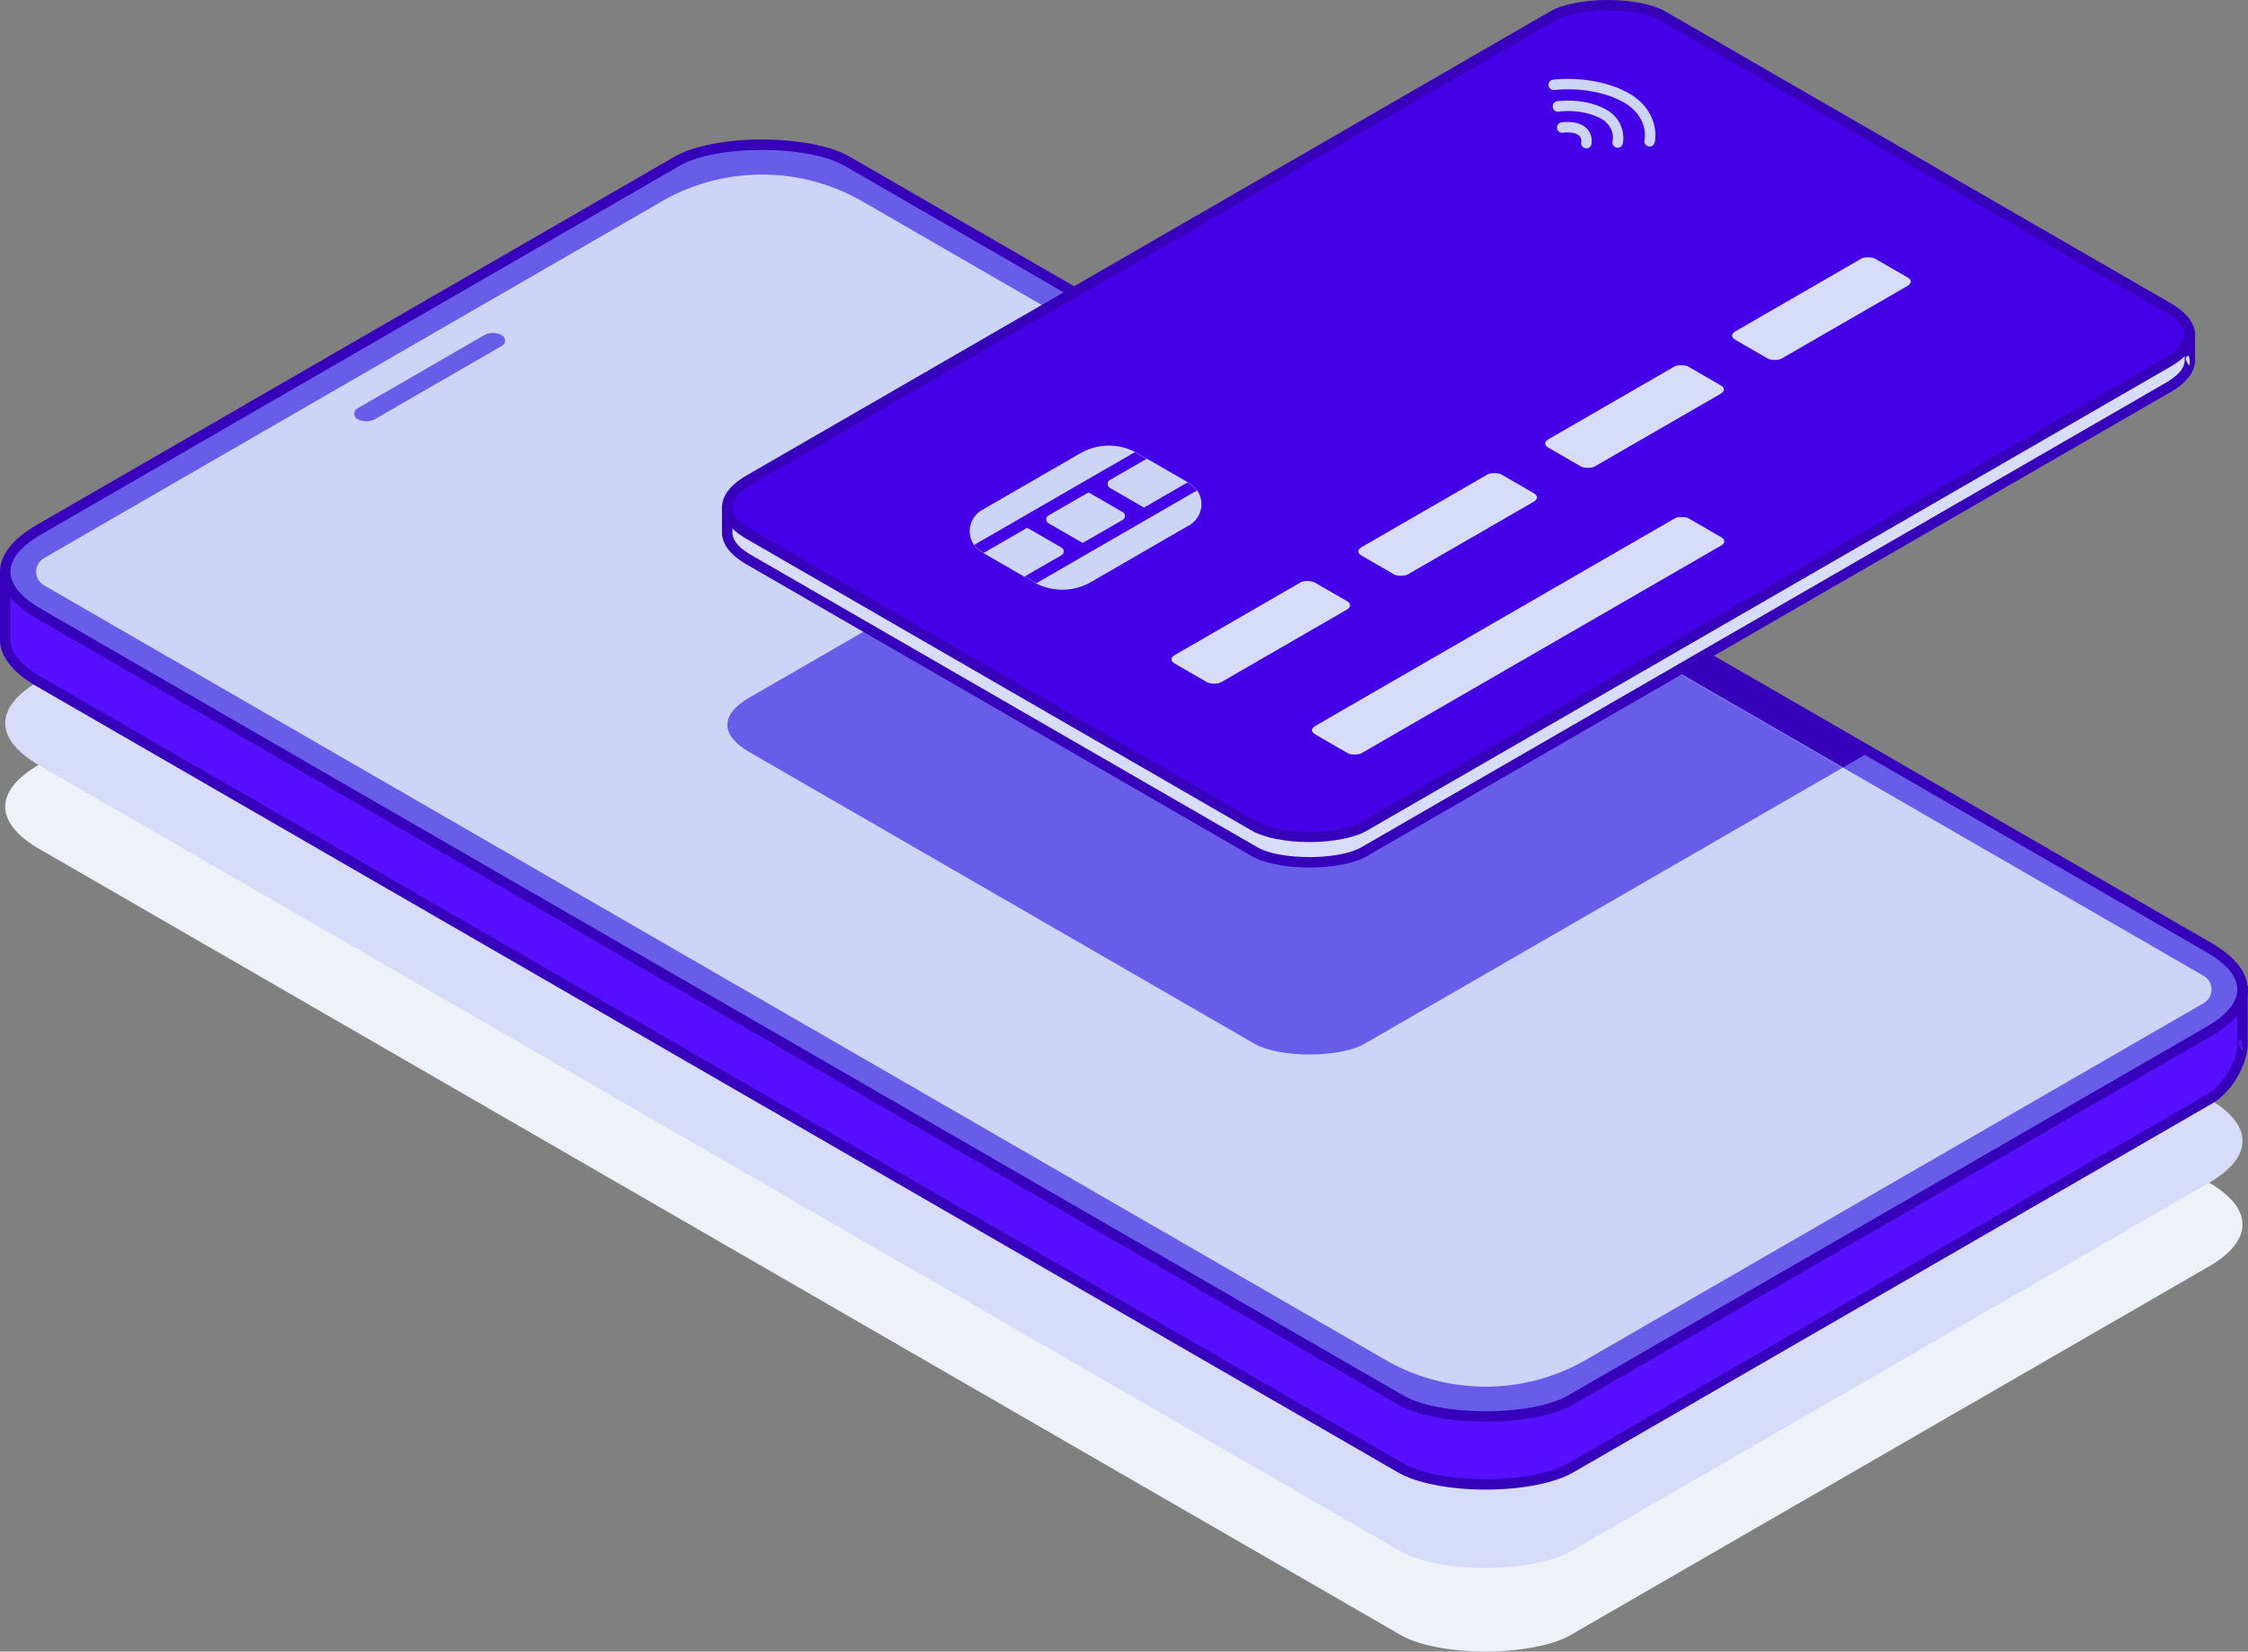
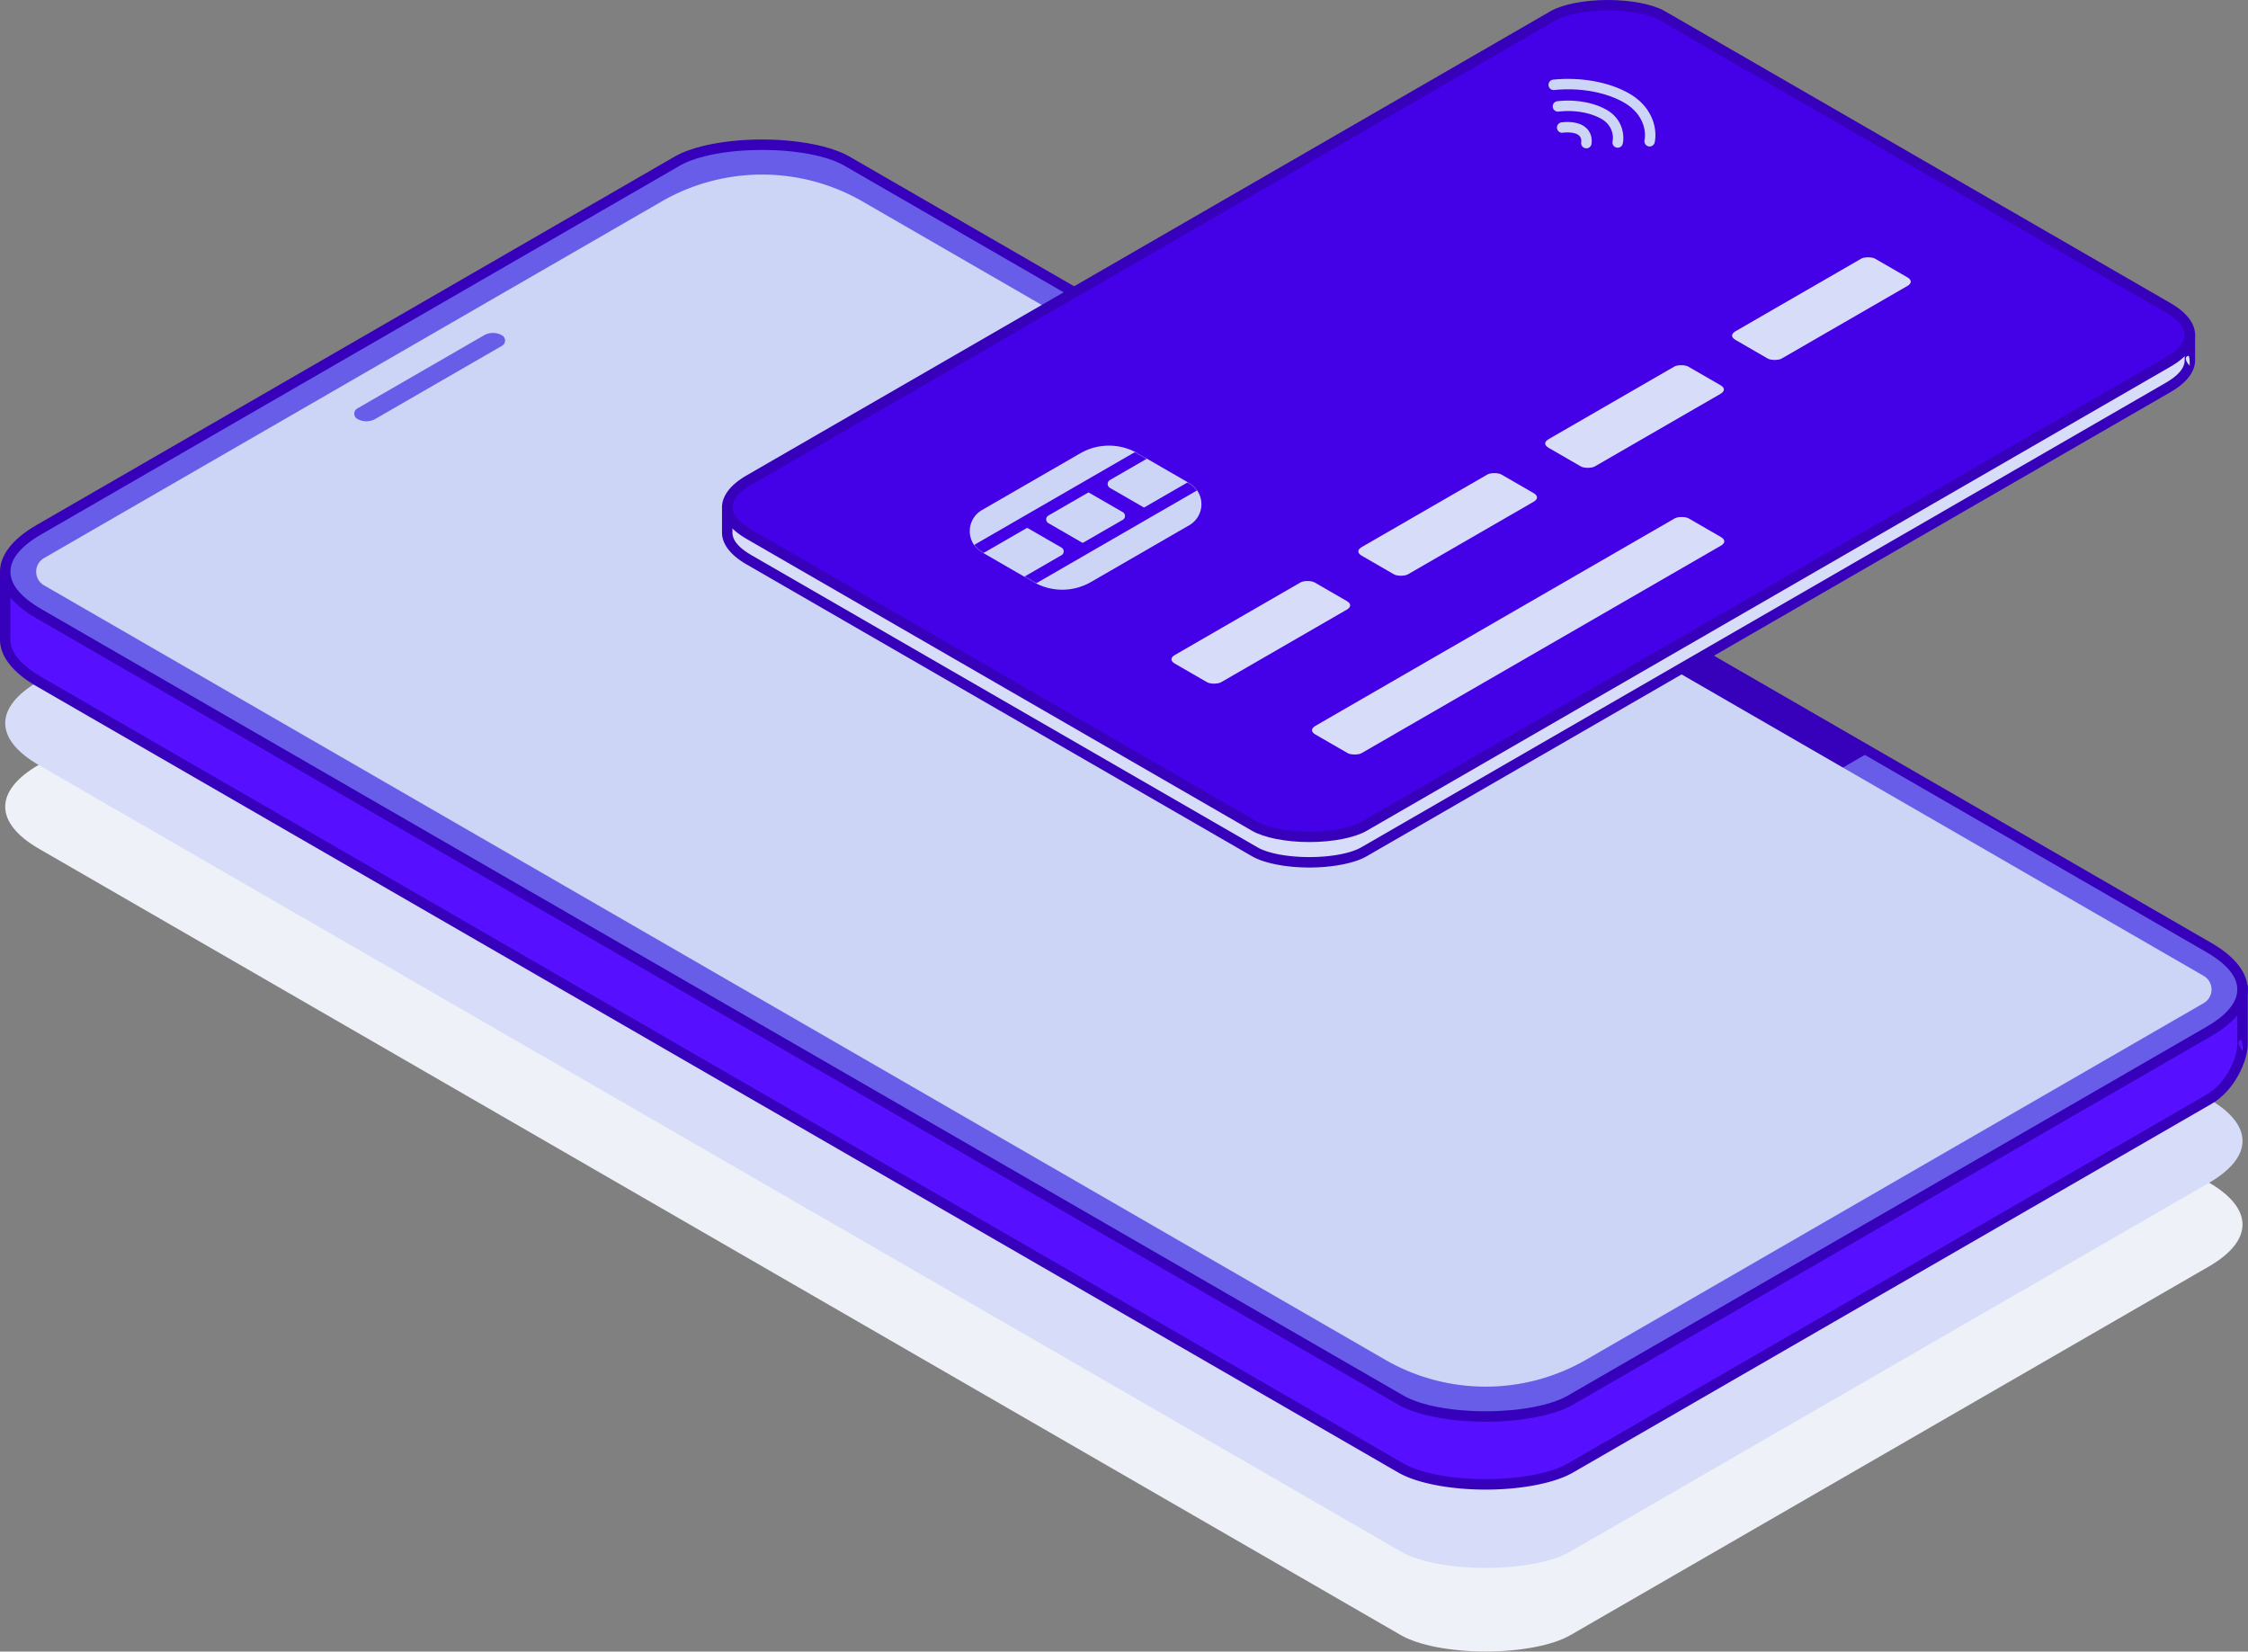
<svg xmlns="http://www.w3.org/2000/svg" width="1722" height="1265" fill="none">
  <rect width="100%" height="100%" fill="#808080" stroke="none" />
  <g clip-path="url(#a)">
    <path fill="#EFF1F9" fill-rule="evenodd" d="M648.59 303.32c-13.37-7.72-38.08-12.47-64.82-12.47-26.74 0-51.45 4.76-64.82 12.47C327.36 413.93 209.32 482.08 29.9 585.67c-34.54 19.94-34.54 44.51 0 64.45 131.44 75.89 903.33 521.54 1043.31 602.35 13.37 7.72 38.08 12.47 64.82 12.47 26.74 0 51.45-4.76 64.82-12.47 191.59-110.61 309.63-178.76 489.05-282.35 34.54-19.94 34.54-44.51 0-64.45-131.45-75.89-903.33-521.54-1043.31-602.35Z" clip-rule="evenodd" />
    <path fill="#D7DDF8" fill-rule="evenodd" d="M648.59 239.31c-13.37-7.72-38.08-12.47-64.82-12.47-26.74 0-51.45 4.76-64.82 12.47C327.36 349.92 209.32 418.07 29.9 521.66c-34.54 19.94-34.54 44.51 0 64.45 131.44 75.89 903.33 521.54 1043.31 602.35 13.37 7.72 38.08 12.47 64.82 12.47 26.74 0 51.45-4.75 64.82-12.47 191.59-110.61 309.63-178.76 489.05-282.35 34.54-19.94 34.54-44.51 0-64.45-131.45-75.89-903.33-521.54-1043.31-602.35Z" clip-rule="evenodd" />
    <path fill="#560FFF" fill-rule="evenodd" d="M1717.8 800.36c-.24 10.97-8.87 31.93-25.9 41.76-179.42 103.59-297.46 171.74-489.05 282.35-13.37 7.72-38.08 12.47-64.82 12.47-26.74 0-51.45-4.76-64.82-12.47C933.24 1043.65 161.35 598.01 29.9 522.11 12.63 512.14 4 501.01 4 489.89v-52h13.9c3.38-2.81 7.38-5.56 12-8.22 179.42-103.59 297.46-171.74 489.05-282.35 13.37-7.72 38.08-12.47 64.82-12.47 26.74 0 51.45 4.76 64.82 12.47 139.97 80.81 911.86 524.46 1043.31 600.35 4.62 2.67 8.62 5.41 12 8.22h13.9v44.47Z" clip-rule="evenodd" />
    <path fill="#3700BA" fill-rule="evenodd" d="M1721.79 800.67c.01-.1.01-.21.01-.32v-44.46c0-2.21-1.79-4-4-4h-12.48c-3.29-2.62-7.09-5.19-11.42-7.69-131.45-75.89-903.33-519.54-1043.31-600.35-13.79-7.96-39.24-13.01-66.82-13.01-27.58 0-53.03 5.05-66.82 13.01C325.36 254.47 207.32 322.61 27.9 426.2c-4.33 2.5-8.13 5.07-11.42 7.69H4c-2.21 0-4 1.79-4 4v52c0 12.19 8.98 24.76 27.9 35.69 131.44 75.89 903.33 521.54 1043.31 602.35 13.79 7.96 39.24 13.01 66.82 13.01 27.58 0 53.03-5.05 66.82-13.01 191.59-110.61 309.63-178.76 489.05-282.35 18.27-10.55 27.52-33 27.89-44.91Zm-3.99 3.68c-1.08 0-2.11-.43-2.86-1.2a4.025 4.025 0 0 1-1.14-2.88c-.22 10.1-8.23 29.34-23.9 38.38-179.42 103.59-297.46 171.74-489.05 282.35-12.95 7.48-36.92 11.94-62.82 11.94s-49.87-4.46-62.82-11.94C935.24 1040.19 163.35 594.54 31.9 518.65 16.28 509.63 8 499.96 8 489.89v-48h9.9c.93 0 1.84-.33 2.55-.92 3.23-2.68 7.04-5.3 11.45-7.84 179.42-103.59 297.46-171.74 489.05-282.35 12.95-7.48 36.92-11.94 62.82-11.94s49.87 4.46 62.82 11.94c139.97 80.81 911.86 524.46 1043.31 600.35 4.4 2.54 8.22 5.16 11.44 7.84.72.6 1.62.92 2.56.92h9.9v40.46c0 2.21 1.79 4 4 4Zm0 0c-.2-.21-5.99-6.22-1.26-7.79 1.23-.41 1.26 7.52 1.26 7.79Z" clip-rule="evenodd" />
    <path fill="#675DE9" fill-rule="evenodd" d="M648.59 123.32c-13.37-7.72-38.08-12.47-64.82-12.47-26.74 0-51.45 4.76-64.82 12.47C327.36 233.93 209.32 302.08 29.9 405.67c-34.54 19.94-34.54 44.51 0 64.45 131.44 75.89 903.33 521.54 1043.31 602.35 13.37 7.72 38.08 12.47 64.82 12.47 26.74 0 51.45-4.75 64.82-12.47 191.59-110.61 309.63-178.76 489.05-282.35 34.54-19.94 34.54-44.51 0-64.45-131.45-75.89-903.33-521.54-1043.31-602.35Z" clip-rule="evenodd" />
    <mask id="b" width="1715" height="975" x="3" y="110" maskUnits="userSpaceOnUse" style="mask-type:luminance">
      <path fill="#fff" d="M648.59 123.32c-13.37-7.72-38.08-12.47-64.82-12.47-26.74 0-51.45 4.76-64.82 12.47C327.36 233.93 209.32 302.08 29.9 405.67c-34.54 19.94-34.54 44.51 0 64.45 131.44 75.89 903.33 521.54 1043.31 602.35 13.37 7.72 38.08 12.47 64.82 12.47 26.74 0 51.45-4.75 64.82-12.47 191.59-110.61 309.63-178.76 489.05-282.35 34.54-19.94 34.54-44.51 0-64.45-131.45-75.89-903.33-521.54-1043.31-602.35Z" />
    </mask>
    <g mask="url(#b)">
      <path fill="#3700BA" fill-rule="evenodd" d="M1287.27 170.85c-8.63-4.98-24.59-8.05-41.85-8.05s-33.22 3.07-41.85 8.05c-123.71 71.42-500.07 288.72-615.92 355.6-22.3 12.87-22.3 28.74 0 41.61 84.87 49 296.97 171.45 387.34 223.63 8.63 4.99 24.59 8.06 41.85 8.06s33.22-3.07 41.85-8.06c123.71-71.42 500.08-288.72 615.92-355.6 22.3-12.88 22.3-28.74 0-41.61-84.87-49-296.97-171.45-387.34-223.63Z" clip-rule="evenodd" />
    </g>
    <path fill="#3700BA" fill-rule="evenodd" d="M650.59 119.85c-13.79-7.96-39.24-13.01-66.82-13.01-27.58 0-53.03 5.05-66.82 13.01C325.36 230.47 207.32 298.61 27.9 402.2 8.98 413.12 0 425.7 0 437.89c0 12.19 8.98 24.76 27.9 35.69 131.44 75.89 903.33 521.54 1043.31 602.35 13.79 7.96 39.24 13.01 66.82 13.01 27.58 0 53.03-5.05 66.82-13.01 191.59-110.61 309.63-178.76 489.05-282.35 18.92-10.92 27.9-23.5 27.9-35.69 0-12.19-8.98-24.76-27.9-35.69L650.59 119.85Zm-4 6.93L1689.9 729.13c15.62 9.02 23.9 18.69 23.9 28.76s-8.28 19.74-23.9 28.76c-179.42 103.59-297.46 171.74-489.05 282.35-12.95 7.48-36.92 11.94-62.82 11.94s-49.87-4.46-62.82-11.94C935.24 988.19 163.35 542.54 31.9 466.65 16.28 457.63 8 447.95 8 437.89c0-10.06 8.28-19.74 23.9-28.76 179.42-103.59 297.46-171.74 489.05-282.35 12.95-7.48 36.92-11.94 62.82-11.94s49.87 4.46 62.82 11.94Z" clip-rule="evenodd" />
    <path fill="#CDD5F7" fill-rule="evenodd" d="M506.78 154.34 33.74 427.45a12.05 12.05 0 0 0-6.03 10.44c0 4.31 2.3 8.29 6.03 10.44 115.27 66.55 805 464.77 1027.29 593.11 47.64 27.51 106.34 27.51 153.98 0 133.66-77.17 401.23-231.65 473.03-273.11a12.05 12.05 0 0 0 6.03-10.44c0-4.31-2.3-8.29-6.03-10.44-115.27-66.55-805-464.77-1027.29-593.11-47.64-27.51-106.34-27.51-153.98 0h.01Z" clip-rule="evenodd" />
    <mask id="c" width="1668" height="930" x="27" y="133" maskUnits="userSpaceOnUse" style="mask-type:luminance">
      <path fill="#fff" d="M506.78 154.34 33.74 427.45a12.05 12.05 0 0 0-6.03 10.44c0 4.31 2.3 8.29 6.03 10.44 115.27 66.55 805 464.77 1027.29 593.11 47.64 27.51 106.34 27.51 153.98 0 133.66-77.17 401.23-231.65 473.03-273.11a12.05 12.05 0 0 0 6.03-10.44c0-4.31-2.3-8.29-6.03-10.44-115.27-66.55-805-464.77-1027.29-593.11-47.64-27.51-106.34-27.51-153.98 0h.01Z" />
    </mask>
    <g mask="url(#c)">
-       <path fill="#675DE9" fill-rule="evenodd" d="M1273.54 178.78c-8.63-4.98-24.59-8.05-41.85-8.05s-33.22 3.07-41.85 8.05c-123.7 71.42-500.08 288.72-615.92 355.6-22.3 12.88-22.3 28.74 0 41.61 84.87 49 296.97 171.45 387.34 223.63 8.63 4.98 24.59 8.05 41.85 8.05s33.22-3.07 41.85-8.05c123.71-71.42 500.08-288.72 615.92-355.6 22.3-12.87 22.3-28.74 0-41.61-84.87-49-296.97-171.45-387.34-223.63Z" clip-rule="evenodd" />
-     </g>
+       </g>
    <path fill="#675DE9" fill-rule="evenodd" d="M384.61 256.88a13.96 13.96 0 0 0-13.95 0c-19.96 11.52-77.16 44.55-97 56a4.577 4.577 0 0 0-2.29 3.97c0 1.64.87 3.15 2.29 3.97a13.96 13.96 0 0 0 13.95 0c19.96-11.52 77.16-44.55 97-56a4.577 4.577 0 0 0 2.29-3.97c0-1.64-.87-3.15-2.29-3.97Z" clip-rule="evenodd" />
    <path fill="#D7DDF8" fill-rule="evenodd" d="M1677.48 276.29c-.15 7.08-5.73 14.16-16.72 20.51-115.85 66.88-492.22 284.18-615.92 355.6-8.63 4.98-24.59 8.05-41.85 8.05s-33.22-3.07-41.85-8.05L573.8 428.77c-11.15-6.44-16.72-13.62-16.72-20.81v-19.5h8.98c2.18-1.81 4.77-3.59 7.75-5.31 115.85-66.89 492.22-284.18 615.92-355.6 8.63-4.98 24.59-8.05 41.85-8.05s33.22 3.07 41.85 8.05l387.34 223.63c2.98 1.72 5.56 3.5 7.75 5.31h8.98v19.8h-.02Z" clip-rule="evenodd" />
    <path fill="#3700BA" fill-rule="evenodd" d="M1681.47 276.56c0-.09.01-.18.01-.27v-19.8c0-2.21-1.79-4-4-4h-7.57c-2.08-1.62-4.47-3.22-7.16-4.77-84.87-49-296.97-171.45-387.34-223.63-9.05-5.22-25.75-8.59-43.85-8.59s-34.8 3.37-43.85 8.59c-123.7 71.42-500.07 288.72-615.92 355.6-2.69 1.55-5.07 3.15-7.16 4.78h-7.57c-2.21 0-4 1.79-4 4v19.5c0 8.25 5.92 16.88 18.72 24.27 84.87 49 296.97 171.45 387.35 223.63 9.05 5.22 25.75 8.59 43.85 8.59s34.8-3.36 43.85-8.59c123.71-71.42 500.07-288.72 615.92-355.6 12.51-7.22 18.45-15.63 18.71-23.7l.01-.01Zm-3.99 3.73c-1.08 0-2.11-.43-2.86-1.2a4.025 4.025 0 0 1-1.14-2.88c-.13 6.05-5.34 11.71-14.72 17.13-115.85 66.89-492.22 284.18-615.92 355.6-8.22 4.74-23.42 7.52-39.85 7.52s-31.64-2.78-39.85-7.52c-90.38-52.18-302.47-174.63-387.35-223.63-9.5-5.49-14.72-11.22-14.72-17.34v-15.5h4.98c.93 0 1.84-.33 2.56-.92 2.03-1.68 4.43-3.32 7.19-4.92 115.85-66.88 492.22-284.18 615.92-355.6 8.21-4.74 23.42-7.52 39.85-7.52s31.64 2.78 39.85 7.52l387.34 223.63c2.77 1.6 5.17 3.24 7.19 4.92.72.6 1.62.92 2.56.92h4.98v15.8c0 2.21 1.79 4 4 4l-.01-.01Zm0 0c-.16-.17-6.01-6.21-1.26-7.79 1.23-.41 1.26 7.57 1.26 7.79Z" clip-rule="evenodd" />
    <path fill="#4400E6" fill-rule="evenodd" d="M1273.41 12.05c-8.63-4.98-24.59-8.05-41.85-8.05s-33.22 3.07-41.85 8.05C1066 83.47 689.64 300.77 573.79 367.65c-22.3 12.88-22.3 28.74 0 41.61 84.87 49 296.97 171.45 387.34 223.63 8.63 4.98 24.59 8.06 41.85 8.06s33.22-3.07 41.85-8.06c123.7-71.42 500.07-288.72 615.92-355.6 22.3-12.87 22.3-28.74 0-41.61-84.87-49-296.97-171.45-387.34-223.63Z" clip-rule="evenodd" />
    <path fill="#3700BA" fill-rule="evenodd" d="M1275.41 8.59c-9.05-5.23-25.75-8.59-43.85-8.59s-34.8 3.36-43.85 8.59c-123.7 71.42-500.07 288.72-615.92 355.6-12.8 7.39-18.72 16.02-18.72 24.27s5.92 16.88 18.72 24.27c84.87 49 296.97 171.45 387.35 223.63 9.05 5.23 25.75 8.59 43.85 8.59s34.8-3.36 43.85-8.59c123.71-71.42 500.07-288.72 615.92-355.6 12.8-7.39 18.72-16.02 18.72-24.27s-5.92-16.88-18.72-24.27L1275.41 8.59Zm-4 6.93 387.34 223.63c9.5 5.49 14.72 11.22 14.72 17.34 0 6.12-5.22 11.86-14.72 17.34-115.85 66.89-492.22 284.18-615.92 355.6-8.22 4.74-23.42 7.52-39.85 7.52s-31.64-2.78-39.85-7.52C872.75 577.25 660.66 454.8 575.78 405.8c-9.5-5.49-14.72-11.22-14.72-17.34 0-6.12 5.22-11.86 14.72-17.34C691.63 304.23 1068 86.94 1191.7 15.52c8.21-4.74 23.42-7.52 39.85-7.52s31.64 2.78 39.85 7.52h.01Z" clip-rule="evenodd" />
    <path fill="#CDD5F7" fill-rule="evenodd" d="M871.49 347.22a44.037 44.037 0 0 0-44.02 0c-20.95 12.1-52.58 30.36-75.3 43.48a18.646 18.646 0 0 0-9.32 16.13c0 6.65 3.55 12.81 9.31 16.13 12.74 7.35 27.59 15.93 39.52 22.82a44.037 44.037 0 0 0 44.02 0c20.95-12.1 52.58-30.36 75.3-43.48 5.76-3.33 9.31-9.48 9.31-16.13 0-6.65-3.55-12.81-9.31-16.13-12.73-7.35-27.59-15.93-39.52-22.82h.01Z" clip-rule="evenodd" />
    <mask id="d" width="179" height="111" x="742" y="341" maskUnits="userSpaceOnUse" style="mask-type:luminance">
      <path fill="#fff" d="M871.49 347.22a44.037 44.037 0 0 0-44.02 0c-20.95 12.1-52.58 30.36-75.3 43.48a18.646 18.646 0 0 0-9.32 16.13c0 6.65 3.55 12.81 9.31 16.13 12.74 7.35 27.59 15.93 39.52 22.82a44.037 44.037 0 0 0 44.02 0c20.95-12.1 52.58-30.36 75.3-43.48 5.76-3.33 9.31-9.48 9.31-16.13 0-6.65-3.55-12.81-9.31-16.13-12.73-7.35-27.59-15.93-39.52-22.82h.01Z" />
    </mask>
    <g mask="url(#d)">
      <path fill="#4400E6" fill-rule="evenodd" d="M787.28 404.5a.878.878 0 0 0-.86 0l-46.54 26.87-8.95-5.16 154.33-89.1 8.95 5.16s-31.31 18.08-43.98 25.39a3.473 3.473 0 0 0-1.74 3.02c0 1.25.66 2.4 1.74 3.02 8.08 4.66 22.95 13.25 25.66 14.81.27.15.59.15.86 0 4.83-2.79 48.78-28.16 48.78-28.16l8.95 5.17-154.33 89.1-8.95-5.17s29.84-17.23 41.95-24.22a3.355 3.355 0 0 0 0-5.8c-8.03-4.63-23.13-13.35-25.87-14.93Zm15.78-9.61a3.355 3.355 0 0 0 0 5.8c8.03 4.63 23.11 13.34 25.85 14.93.27.15.6.15.87 0 3.04-1.75 21.27-12.28 30.3-17.49 1.04-.6 1.68-1.71 1.68-2.92s-.64-2.32-1.68-2.92c-8.04-4.64-23.1-13.34-25.83-14.91a.878.878 0 0 0-.86 0c-3.03 1.75-21.31 12.3-30.33 17.51Z" clip-rule="evenodd" />
    </g>
    <path fill="#D7DDF8" fill-rule="evenodd" d="M1006.83 446.03c-1.08-.63-3.09-1.01-5.25-1.01s-4.17.39-5.25 1.01c-18.04 10.42-77.39 44.68-96.28 55.59-3.61 2.08-3.61 4.65 0 6.73 6.85 3.96 18.12 10.46 24.71 14.26 1.08.63 3.09 1.01 5.26 1.01s4.17-.38 5.25-1.01c18.04-10.42 77.39-44.68 96.28-55.59 3.6-2.08 3.6-4.65 0-6.73-6.85-3.96-18.11-10.46-24.71-14.27l-.01.01Zm286.61-49.02c-1.08-.62-3.09-1.01-5.26-1.01s-4.17.39-5.25 1.01c-35.34 20.41-238.12 137.48-275.22 158.9-3.61 2.08-3.61 4.65 0 6.73 6.85 3.95 18.11 10.46 24.71 14.26 1.08.63 3.09 1.01 5.26 1.01s4.17-.39 5.25-1.01c35.34-20.41 238.12-137.48 275.22-158.9 3.6-2.08 3.6-4.65 0-6.73-6.85-3.95-18.11-10.46-24.71-14.26Zm-143.46-33.63c-1.08-.62-3.09-1.01-5.25-1.01s-4.17.39-5.26 1.01c-18.04 10.42-77.39 44.68-96.28 55.59-3.6 2.08-3.6 4.65 0 6.73 6.85 3.95 18.12 10.46 24.71 14.26 1.08.62 3.09 1.01 5.25 1.01s4.17-.39 5.25-1.01c18.04-10.42 77.39-44.68 96.28-55.59 3.6-2.08 3.6-4.65 0-6.73-6.85-3.95-18.12-10.46-24.71-14.27l.01.01Zm143.15-82.65c-1.08-.63-3.09-1.01-5.26-1.01s-4.17.38-5.25 1.01c-18.04 10.42-77.4 44.68-96.28 55.59-3.61 2.08-3.61 4.65 0 6.73 6.85 3.95 18.11 10.46 24.71 14.26 1.08.62 3.09 1.01 5.25 1.01s4.17-.39 5.25-1.01c18.04-10.42 77.4-44.68 96.28-55.59 3.61-2.08 3.61-4.65 0-6.73-6.85-3.95-18.11-10.46-24.71-14.27l.01.01Zm143.15-82.64c-1.08-.63-3.09-1.01-5.26-1.01s-4.17.38-5.25 1.01c-18.04 10.42-77.39 44.68-96.28 55.59-3.6 2.08-3.6 4.65 0 6.73 6.85 3.95 18.12 10.46 24.71 14.27 1.08.62 3.09 1.01 5.25 1.01s4.17-.39 5.25-1.01c18.04-10.42 77.4-44.68 96.28-55.59 3.6-2.08 3.6-4.65 0-6.73-6.85-3.95-18.12-10.46-24.71-14.26l.01-.01Z" clip-rule="evenodd" />
    <path fill="#CDD5F7" fill-rule="evenodd" d="M1193.87 85.47c11.55-1.33 24.02.51 32.97 5.67 8.07 4.66 9.37 12.77 8.41 17.14a4 4 0 1 0 7.82 1.7c1.42-6.52-.17-18.81-12.23-25.77-10.29-5.94-24.6-8.22-37.88-6.69a4.008 4.008 0 0 0-3.52 4.43 4.008 4.008 0 0 0 4.43 3.52Z" clip-rule="evenodd" />
    <path fill="#CDD5F7" fill-rule="evenodd" d="M1197.22 101.66c1.77-.24 3.67-.3 5.62-.14 3.64.31 6.28 1.3 7.59 3.3.77 1.17.98 2.65.79 4.33-.25 2.19 1.33 4.18 3.52 4.42 2.19.25 4.18-1.33 4.42-3.52.54-4.73-.78-8.65-3.6-11.54-2.57-2.64-6.57-4.49-12.06-4.95a33.48 33.48 0 0 0-7.39.18c-2.19.3-3.72 2.32-3.41 4.51.3 2.19 2.32 3.72 4.51 3.41h.01Zm-6.65-32.72c18.88-1.89 39.02 1.29 53.59 9.7 13.6 7.85 17.2 20.39 15.55 28.79-.43 2.17.99 4.27 3.15 4.7 2.17.43 4.27-.99 4.7-3.15 2.12-10.78-1.94-27.18-19.4-37.26-15.88-9.17-37.8-12.79-58.38-10.73-2.2.22-3.8 2.18-3.58 4.38.22 2.2 2.18 3.8 4.38 3.58l-.01-.01Z" clip-rule="evenodd" />
  </g>
  <defs>
    <clipPath id="a">
      <path fill="#fff" d="M0 0h1721.8v1264.94H0z" />
    </clipPath>
  </defs>
</svg>